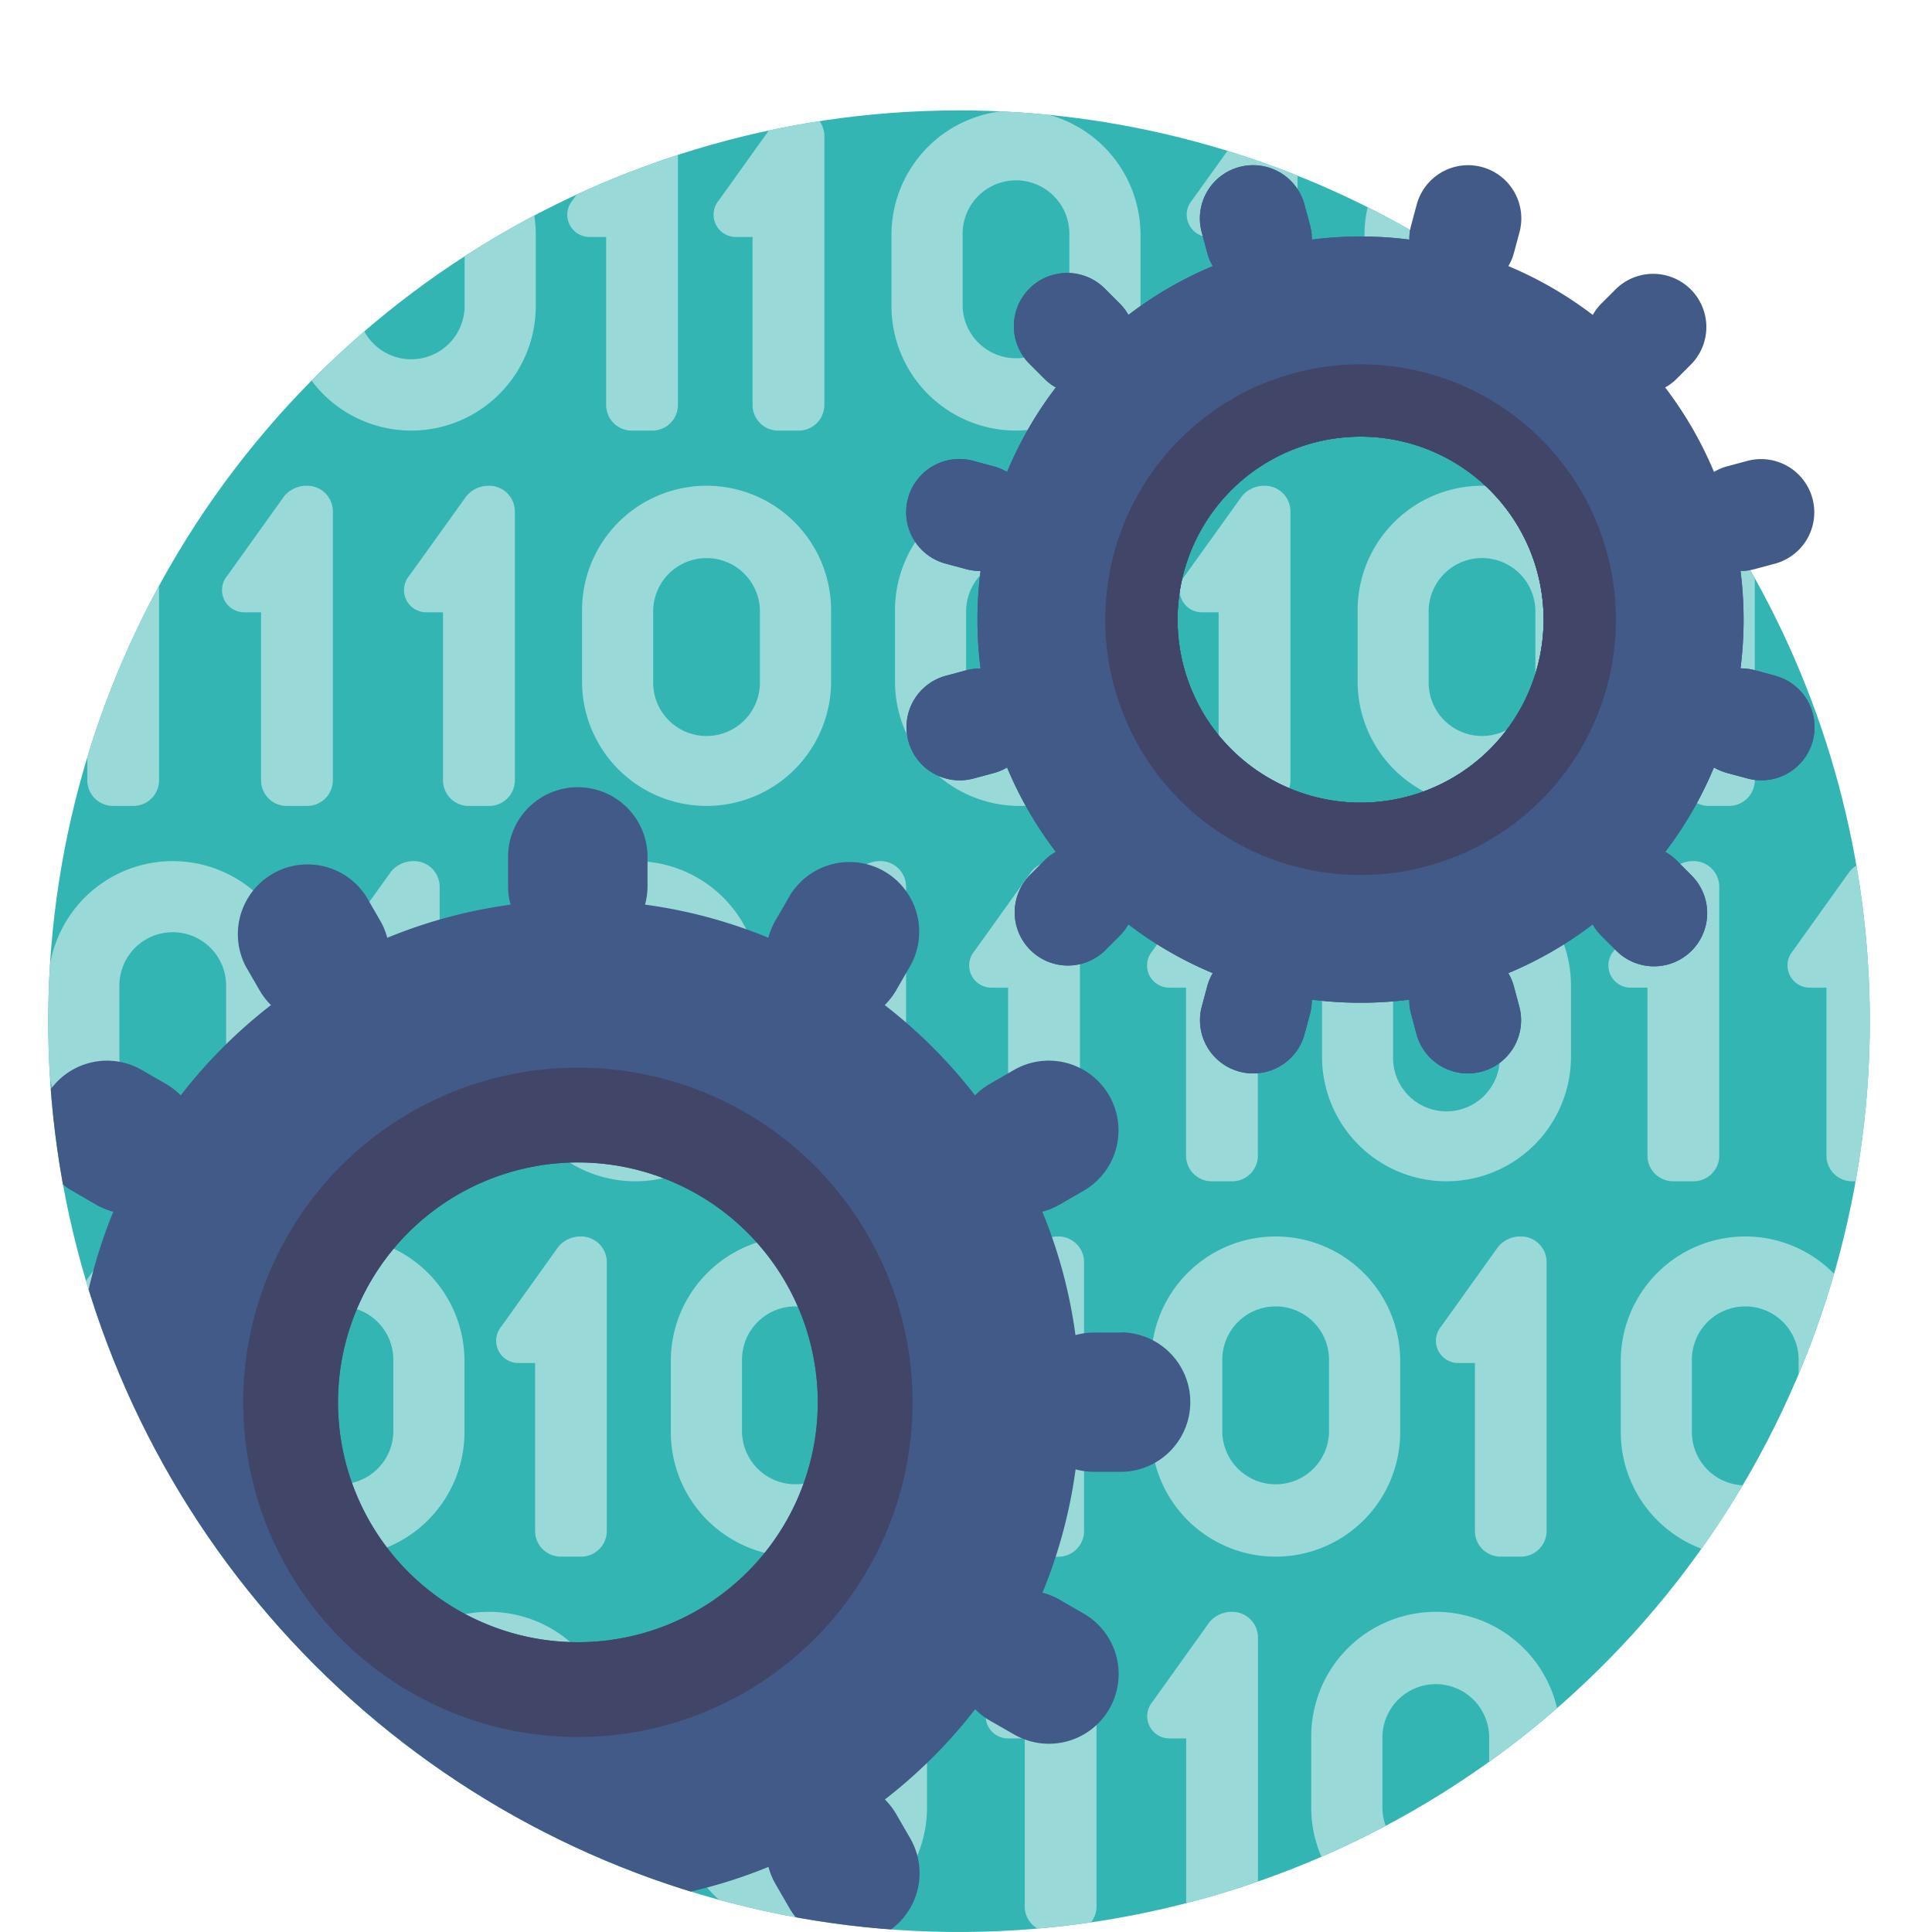
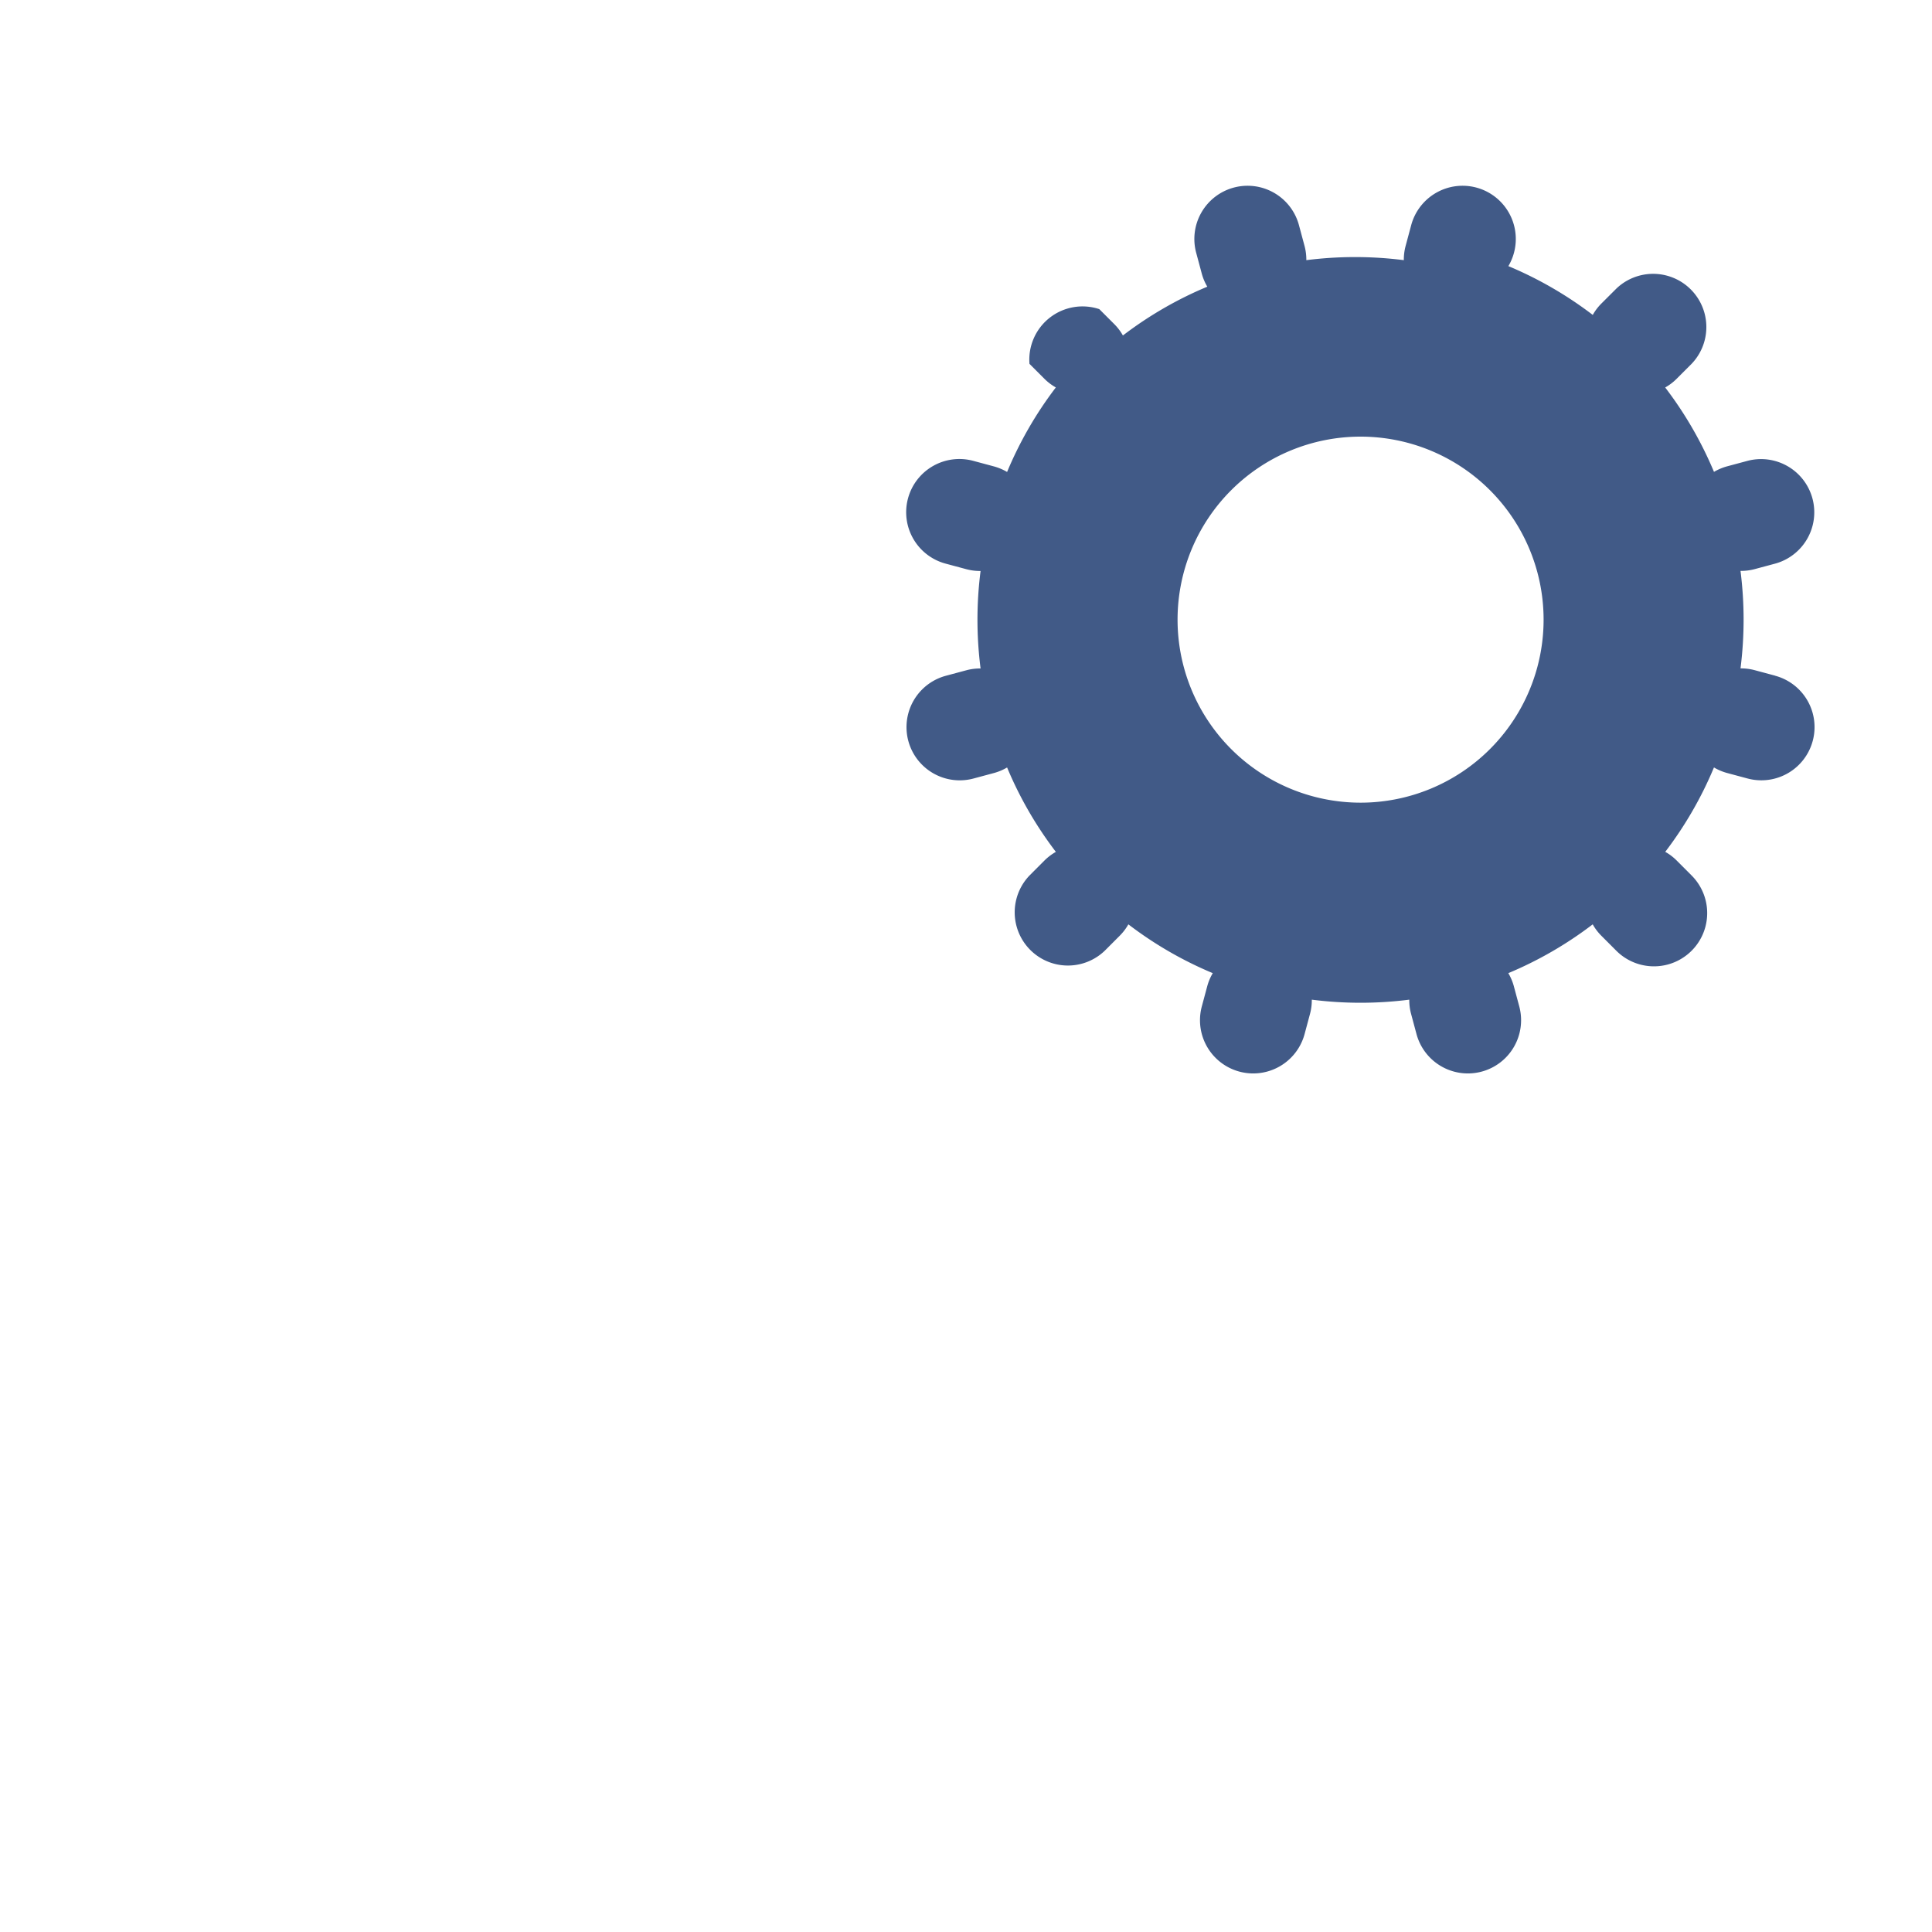
<svg xmlns="http://www.w3.org/2000/svg" width="70" height="70" viewBox="0 0 70 70">
  <defs>
    <clipPath id="clip-path">
-       <path d="M67.747,37a33,33,0,1,1-33-33A33,33,0,0,1,67.747,37Z" fill="none" />
-     </clipPath>
+       </clipPath>
  </defs>
  <g id="_5" data-name="5">
    <g clip-path="url(#clip-path)">
-       <path d="M67.747,37a33,33,0,1,1-33-33A33,33,0,0,1,67.747,37Z" fill="#33b5b4" />
      <path d="M43.074,8.119a.8.8,0,0,1,.114-.859l1.289-1.8q1.292.4,2.536.9v8.315a.931.931,0,0,1-.93.93H45.34a.931.931,0,0,1-.929-.93V8.586H43.8A.8.8,0,0,1,43.074,8.119Zm-.708,27.666h.607v6.086a.931.931,0,0,0,.93.93h.743a.931.931,0,0,0,.929-.93V32.129a.93.93,0,0,0-.929-.93H44.62a1.053,1.053,0,0,0-.8.374L41.751,34.46a.805.805,0,0,0,.615,1.325ZM32.3,11.09V8.512a4.511,4.511,0,0,1,3.954-4.476q.879.039,1.746.123a4.514,4.514,0,0,1,3.323,4.353V11.09A4.512,4.512,0,0,1,36.809,15.6h0A4.512,4.512,0,0,1,32.3,11.09Zm2.578,0a1.934,1.934,0,0,0,3.867,0V8.512a1.934,1.934,0,1,0-3.867,0ZM20.312,56.4h.744a.93.93,0,0,0,.929-.929V45.728a.93.93,0,0,0-.929-.929H21.03a1.048,1.048,0,0,0-.8.374l-2.064,2.886a.805.805,0,0,0,.615,1.325h.607v6.087A.93.93,0,0,0,20.312,56.4Zm25.908,0h0a4.512,4.512,0,0,1-4.512-4.511V49.311A4.512,4.512,0,0,1,46.22,44.8h0a4.512,4.512,0,0,1,4.512,4.512v2.578A4.512,4.512,0,0,1,46.22,56.4Zm1.933-7.089a1.934,1.934,0,1,0-3.867,0v2.578a1.934,1.934,0,0,0,3.867,0ZM43.546,22.185h.607v6.087a.93.93,0,0,0,.929.929h.744a.93.93,0,0,0,.929-.929V18.529a.93.93,0,0,0-.929-.929H45.8a1.051,1.051,0,0,0-.8.374L42.931,20.86a.805.805,0,0,0,.615,1.325ZM17.712,58.4h0a4.513,4.513,0,0,0-4.431,3.665q1.2,1.029,2.5,1.942V62.91a1.934,1.934,0,0,1,3.868,0v2.578a1.928,1.928,0,0,1-.163.775q1.14.6,2.33,1.1a4.49,4.49,0,0,0,.411-1.88V62.91A4.513,4.513,0,0,0,17.712,58.4ZM8.851,22.185h.607v6.087a.93.93,0,0,0,.929.929h.743a.931.931,0,0,0,.93-.929V18.529a.931.931,0,0,0-.93-.929H11.1a1.051,1.051,0,0,0-.8.374L8.235,20.86a.805.805,0,0,0,.616,1.325ZM4.834,44.8H4.807A1.051,1.051,0,0,0,4,45.173l-.889,1.244a32.794,32.794,0,0,0,2.65,6.371v-7.06A.93.93,0,0,0,4.834,44.8ZM52.021,58.4h0a4.512,4.512,0,0,0-4.512,4.512v2.578a4.5,4.5,0,0,0,.371,1.793q1.19-.517,2.329-1.123a1.932,1.932,0,0,1-.121-.67V62.91a1.934,1.934,0,0,1,3.867,0v.926q1.276-.916,2.46-1.947A4.513,4.513,0,0,0,52.021,58.4ZM63.235,44.8a4.512,4.512,0,0,0-4.511,4.512v2.578a4.513,4.513,0,0,0,2.927,4.225q.793-1.114,1.493-2.3A1.933,1.933,0,0,1,61.3,51.889V49.311a1.934,1.934,0,1,1,3.867,0v.5a32.717,32.717,0,0,0,1.29-3.653A4.5,4.5,0,0,0,63.235,44.8ZM53.954,15.6h0a4.511,4.511,0,0,0,3.869-2.19q-.966-.944-2.006-1.81a1.932,1.932,0,0,1-3.8-.512V8.878q-1.2-.738-2.464-1.374a4.52,4.52,0,0,0-.115,1.008V11.09A4.512,4.512,0,0,0,53.954,15.6Zm6.416,6.583h.607v6.087a.931.931,0,0,0,.93.929h.743a.93.93,0,0,0,.929-.929V20.939a33.123,33.123,0,0,0-1.814-2.89l-2.01,2.811a.805.805,0,0,0,.615,1.325ZM4.09,29.2h.744a.93.93,0,0,0,.929-.929v-7.06a32.766,32.766,0,0,0-2.6,6.211v.849A.93.93,0,0,0,4.09,29.2Zm55.6,6.584v6.086a.931.931,0,0,0,.929.93h.744a.931.931,0,0,0,.929-.93V32.129a.931.931,0,0,0-.929-.93h-.027a1.054,1.054,0,0,0-.8.374L58.466,34.46a.805.805,0,0,0,.615,1.325ZM14.9,15.6h0a4.512,4.512,0,0,0,4.512-4.512V8.512a4.565,4.565,0,0,0-.055-.706q-1.3.686-2.523,1.48v1.8a1.934,1.934,0,0,1-3.634.92q-.99.855-1.91,1.786A4.506,4.506,0,0,0,14.9,15.6ZM12.317,56.4h0a4.511,4.511,0,0,1-4.511-4.511V49.311A4.512,4.512,0,0,1,12.317,44.8h0a4.512,4.512,0,0,1,4.512,4.512v2.578A4.512,4.512,0,0,1,12.317,56.4Zm1.934-7.089a1.934,1.934,0,1,0-3.867,0v2.578a1.934,1.934,0,0,0,3.867,0ZM54.364,56.4h.743a.93.93,0,0,0,.929-.929V45.728a.93.93,0,0,0-.929-.929h-.026a1.049,1.049,0,0,0-.8.374l-2.064,2.886a.805.805,0,0,0,.615,1.325h.607v6.087A.93.93,0,0,0,54.364,56.4ZM38.8,58.4h-.026a1.05,1.05,0,0,0-.805.375l-2.064,2.886a.805.805,0,0,0,.615,1.325h.607v6.087a.929.929,0,0,0,.468.805q.972-.083,1.927-.221a.928.928,0,0,0,.207-.584V59.328A.931.931,0,0,0,38.8,58.4Zm-2.126-9.014v6.087a.931.931,0,0,0,.93.93h.743a.931.931,0,0,0,.93-.93V45.728a.931.931,0,0,0-.93-.929h-.026a1.049,1.049,0,0,0-.8.374l-2.064,2.886a.805.805,0,0,0,.616,1.325Zm-.755-13.6h.607v6.086a.931.931,0,0,0,.929.93H38.2a.931.931,0,0,0,.929-.93V32.129a.931.931,0,0,0-.929-.93h-.027a1.054,1.054,0,0,0-.8.374L35.306,34.46a.805.805,0,0,0,.615,1.325ZM44.646,58.4H44.62a1.05,1.05,0,0,0-.8.375l-2.064,2.886a.805.805,0,0,0,.615,1.325h.607v5.982c.882-.226,1.75-.49,2.6-.786V59.328A.931.931,0,0,0,44.646,58.4ZM18.654,18.529a.931.931,0,0,0-.93-.929H17.7a1.049,1.049,0,0,0-.8.374L14.829,20.86a.805.805,0,0,0,.616,1.325h.606v6.087a.931.931,0,0,0,.93.929h.743a.931.931,0,0,0,.93-.929ZM56.919,35.711v2.578A4.512,4.512,0,0,1,52.407,42.8h0A4.512,4.512,0,0,1,47.9,38.289V35.711A4.512,4.512,0,0,1,52.407,31.2h0A4.512,4.512,0,0,1,56.919,35.711Zm-2.578,0a1.934,1.934,0,1,0-3.867,0v2.578a1.934,1.934,0,1,0,3.867,0ZM6.259,42.8h0a4.513,4.513,0,0,1-4.447-3.75c-.041-.679-.065-1.362-.065-2.051s.024-1.372.065-2.051A4.513,4.513,0,0,1,6.259,31.2h0a4.512,4.512,0,0,1,4.512,4.512v2.578A4.512,4.512,0,0,1,6.259,42.8Zm1.934-7.09a1.934,1.934,0,0,0-3.868,0v2.578a1.934,1.934,0,0,0,3.868,0Zm50.015-13.6v2.578A4.512,4.512,0,0,1,53.7,29.2h0a4.512,4.512,0,0,1-4.511-4.512V22.111A4.511,4.511,0,0,1,53.7,17.6h0A4.512,4.512,0,0,1,58.208,22.111Zm-2.578,0a1.934,1.934,0,0,0-3.867,0v2.578a1.934,1.934,0,1,0,3.867,0ZM67.265,31.36a1.022,1.022,0,0,0-.247.213L64.954,34.46a.806.806,0,0,0,.616,1.325h.606v6.086a.931.931,0,0,0,.93.93h.133a33.308,33.308,0,0,0,.026-11.441ZM41.45,22.111v2.578A4.512,4.512,0,0,1,36.939,29.2h0a4.512,4.512,0,0,1-4.512-4.512V22.111A4.512,4.512,0,0,1,36.939,17.6h0A4.511,4.511,0,0,1,41.45,22.111Zm-2.578,0a1.934,1.934,0,0,0-3.867,0v2.578a1.934,1.934,0,1,0,3.867,0ZM25.6,17.6h0a4.512,4.512,0,0,1,4.512,4.511v2.578A4.512,4.512,0,0,1,25.6,29.2h0a4.512,4.512,0,0,1-4.512-4.512V22.111A4.512,4.512,0,0,1,25.6,17.6Zm-1.934,7.089a1.934,1.934,0,1,0,3.867,0V22.111a1.934,1.934,0,0,0-3.867,0ZM14.254,42.8H15a.931.931,0,0,0,.93-.93V32.129A.931.931,0,0,0,15,31.2h-.026a1.051,1.051,0,0,0-.8.374L12.1,34.46a.806.806,0,0,0,.616,1.325h.607v6.086A.931.931,0,0,0,14.254,42.8Zm10.051,9.088V49.311A4.512,4.512,0,0,1,28.817,44.8h0a4.512,4.512,0,0,1,4.512,4.512v2.578A4.512,4.512,0,0,1,28.817,56.4h0A4.512,4.512,0,0,1,24.305,51.889Zm2.579,0a1.934,1.934,0,0,0,3.867,0V49.311a1.934,1.934,0,1,0-3.867,0ZM23.017,42.8h0a4.512,4.512,0,0,1-4.512-4.512V35.711A4.512,4.512,0,0,1,23.017,31.2h0a4.511,4.511,0,0,1,4.511,4.512v2.578A4.511,4.511,0,0,1,23.017,42.8Zm1.933-7.09a1.934,1.934,0,1,0-3.867,0v2.578a1.934,1.934,0,1,0,3.867,0Zm3.944-.392a.8.8,0,0,0,.73.466h.607v6.086a.931.931,0,0,0,.93.93H31.9a.931.931,0,0,0,.929-.93V32.129a.931.931,0,0,0-.929-.93h-.026a1.053,1.053,0,0,0-.8.374L29.009,34.46A.8.8,0,0,0,28.894,35.319ZM21.355,8.586h.606v6.086a.931.931,0,0,0,.93.93h.743a.931.931,0,0,0,.929-.93V5.6A32.828,32.828,0,0,0,20.9,7.042l-.156.218a.806.806,0,0,0,.616,1.326ZM33.587,62.91v2.578a4.514,4.514,0,0,1-3,4.252,32.825,32.825,0,0,1-4.53-.9,4.5,4.5,0,0,1-1.494-3.353V62.91A4.512,4.512,0,0,1,29.075,58.4h0A4.513,4.513,0,0,1,33.587,62.91Zm-2.578,0a1.934,1.934,0,0,0-3.868,0v2.578a1.934,1.934,0,0,0,3.868,0ZM26.659,8.586h.607v6.086a.931.931,0,0,0,.929.93h.744a.931.931,0,0,0,.929-.93V4.93a.927.927,0,0,0-.177-.545c-.617.1-1.227.209-1.832.337L26.044,7.261a.806.806,0,0,0,.615,1.325Z" fill="#99dad9" />
      <path d="M40.645,48.282H39.634a2.54,2.54,0,0,0-.668.09,18.047,18.047,0,0,0-1.2-4.468,2.542,2.542,0,0,0,.622-.255l.875-.506a2.526,2.526,0,0,0-2.527-4.375l-.875.505a2.519,2.519,0,0,0-.534.413,18.309,18.309,0,0,0-3.271-3.27,2.518,2.518,0,0,0,.413-.535l.506-.875A2.526,2.526,0,0,0,28.6,32.48l-.506.875a2.519,2.519,0,0,0-.255.621,18.047,18.047,0,0,0-4.468-1.2,2.534,2.534,0,0,0,.09-.668V31.1a2.527,2.527,0,1,0-5.053,0v1.01a2.529,2.529,0,0,0,.09.668,18.051,18.051,0,0,0-4.467,1.2,2.522,2.522,0,0,0-.256-.621l-.505-.875A2.526,2.526,0,0,0,8.9,35.006l.505.875a2.551,2.551,0,0,0,.413.535,18.271,18.271,0,0,0-3.27,3.27,2.551,2.551,0,0,0-.535-.413l-.875-.505a2.524,2.524,0,0,0-3.389.828c.051,1.05.154,2.086.3,3.107a2.533,2.533,0,0,0,.56.44l.875.506a2.535,2.535,0,0,0,.621.255,18.085,18.085,0,0,0-1.022,3.423A32.091,32.091,0,0,0,24.42,68.663a18.085,18.085,0,0,0,3.423-1.022,2.519,2.519,0,0,0,.255.621l.506.875a2.51,2.51,0,0,0,.44.56q1.532.225,3.107.3a2.525,2.525,0,0,0,.829-3.389l-.506-.875a2.518,2.518,0,0,0-.413-.535,18.276,18.276,0,0,0,3.271-3.27,2.519,2.519,0,0,0,.534.413l.875.5a2.526,2.526,0,1,0,2.527-4.375l-.875-.506a2.542,2.542,0,0,0-.622-.255,18.059,18.059,0,0,0,1.2-4.468,2.54,2.54,0,0,0,.668.09h1.011a2.527,2.527,0,0,0,0-5.053ZM20.939,59.5a8.691,8.691,0,1,1,8.69-8.691A8.691,8.691,0,0,1,20.939,59.5ZM64.318,24.481l-.745-.2a1.919,1.919,0,0,0-.511-.064,14.01,14.01,0,0,0,0-3.532,1.919,1.919,0,0,0,.511-.064l.745-.2a1.928,1.928,0,0,0-1-3.724l-.745.2a1.964,1.964,0,0,0-.472.2,13.835,13.835,0,0,0-1.768-3.058,1.891,1.891,0,0,0,.41-.31l.545-.545a1.928,1.928,0,0,0-2.726-2.726L58.019,11a1.891,1.891,0,0,0-.31.41,13.835,13.835,0,0,0-3.058-1.768,1.924,1.924,0,0,0,.2-.472l.2-.745a1.928,1.928,0,1,0-3.724-1l-.2.745a1.919,1.919,0,0,0-.064.511,14.01,14.01,0,0,0-3.532,0,1.919,1.919,0,0,0-.064-.511l-.2-.745a1.928,1.928,0,1,0-3.724,1l.2.745a1.887,1.887,0,0,0,.2.472,13.79,13.79,0,0,0-3.058,1.768,1.929,1.929,0,0,0-.311-.41l-.545-.545A1.928,1.928,0,0,0,37.3,13.183l.545.545a1.916,1.916,0,0,0,.41.31A13.792,13.792,0,0,0,36.489,17.1a1.971,1.971,0,0,0-.473-.2l-.744-.2a1.928,1.928,0,1,0-1,3.724l.745.2a1.914,1.914,0,0,0,.511.064,13.917,13.917,0,0,0,0,3.532,1.914,1.914,0,0,0-.511.064l-.745.2a1.927,1.927,0,1,0,1,3.723l.744-.2a1.931,1.931,0,0,0,.473-.2,13.769,13.769,0,0,0,1.767,3.058,1.949,1.949,0,0,0-.41.31l-.545.546a1.928,1.928,0,0,0,2.726,2.726l.545-.546a1.929,1.929,0,0,0,.311-.41,13.751,13.751,0,0,0,3.058,1.768,1.887,1.887,0,0,0-.2.472l-.2.745a1.928,1.928,0,0,0,3.724,1l.2-.745a1.914,1.914,0,0,0,.064-.511,14.01,14.01,0,0,0,3.532,0,1.914,1.914,0,0,0,.064.511l.2.745a1.928,1.928,0,0,0,3.724-1l-.2-.745a1.924,1.924,0,0,0-.2-.472,13.8,13.8,0,0,0,3.058-1.768,1.891,1.891,0,0,0,.31.41l.545.546A1.928,1.928,0,0,0,61.29,31.72l-.545-.546a1.891,1.891,0,0,0-.41-.31A13.812,13.812,0,0,0,62.1,27.806a1.924,1.924,0,0,0,.472.2l.745.2a1.927,1.927,0,1,0,1-3.723ZM53.985,27.14a6.631,6.631,0,1,1,0-9.378A6.631,6.631,0,0,1,53.985,27.14Z" fill="#415a87" />
      <path d="M20.939,38.682A12.127,12.127,0,1,0,33.065,50.809,12.126,12.126,0,0,0,20.939,38.682Zm0,20.817a8.691,8.691,0,1,1,8.69-8.691A8.691,8.691,0,0,1,20.939,59.5Zm34.9-43.59a9.252,9.252,0,1,0,0,13.085A9.251,9.251,0,0,0,55.838,15.909ZM53.985,27.14a6.631,6.631,0,1,1,0-9.378A6.631,6.631,0,0,1,53.985,27.14Z" fill="#414669" />
    </g>
-     <path d="M64.318,24.481l-.745-.2a1.919,1.919,0,0,0-.511-.064,14.01,14.01,0,0,0,0-3.532,1.919,1.919,0,0,0,.511-.064l.745-.2a1.928,1.928,0,0,0-1-3.724l-.745.2a1.964,1.964,0,0,0-.472.2,13.835,13.835,0,0,0-1.768-3.058,1.891,1.891,0,0,0,.41-.31l.545-.545a1.928,1.928,0,0,0-2.726-2.726L58.019,11a1.891,1.891,0,0,0-.31.41,13.835,13.835,0,0,0-3.058-1.768,1.924,1.924,0,0,0,.2-.472l.2-.745a1.928,1.928,0,1,0-3.724-1l-.2.745a1.919,1.919,0,0,0-.064.511,14.01,14.01,0,0,0-3.532,0,1.919,1.919,0,0,0-.064-.511l-.2-.745a1.928,1.928,0,1,0-3.724,1l.2.745a1.887,1.887,0,0,0,.2.472,13.79,13.79,0,0,0-3.058,1.768,1.929,1.929,0,0,0-.311-.41l-.545-.545A1.928,1.928,0,0,0,37.3,13.183l.545.545a1.916,1.916,0,0,0,.41.31A13.792,13.792,0,0,0,36.489,17.1a1.971,1.971,0,0,0-.473-.2l-.744-.2a1.928,1.928,0,1,0-1,3.724l.745.2a1.914,1.914,0,0,0,.511.064,13.917,13.917,0,0,0,0,3.532,1.914,1.914,0,0,0-.511.064l-.745.2a1.927,1.927,0,1,0,1,3.723l.744-.2a1.931,1.931,0,0,0,.473-.2,13.769,13.769,0,0,0,1.767,3.058,1.949,1.949,0,0,0-.41.31l-.545.546a1.928,1.928,0,0,0,2.726,2.726l.545-.546a1.929,1.929,0,0,0,.311-.41,13.751,13.751,0,0,0,3.058,1.768,1.887,1.887,0,0,0-.2.472l-.2.745a1.928,1.928,0,0,0,3.724,1l.2-.745a1.914,1.914,0,0,0,.064-.511,14.01,14.01,0,0,0,3.532,0,1.914,1.914,0,0,0,.064.511l.2.745a1.928,1.928,0,0,0,3.724-1l-.2-.745a1.924,1.924,0,0,0-.2-.472,13.8,13.8,0,0,0,3.058-1.768,1.891,1.891,0,0,0,.31.41l.545.546A1.928,1.928,0,0,0,61.29,31.72l-.545-.546a1.891,1.891,0,0,0-.41-.31A13.812,13.812,0,0,0,62.1,27.806a1.924,1.924,0,0,0,.472.2l.745.2a1.927,1.927,0,1,0,1-3.723ZM53.985,27.14a6.631,6.631,0,1,1,0-9.378A6.631,6.631,0,0,1,53.985,27.14Z" fill="#415a87" />
-     <path d="M55.838,15.909a9.252,9.252,0,1,0,0,13.085A9.251,9.251,0,0,0,55.838,15.909ZM53.985,27.14a6.631,6.631,0,1,1,0-9.378A6.631,6.631,0,0,1,53.985,27.14Z" fill="#414669" />
+     <path d="M64.318,24.481l-.745-.2a1.919,1.919,0,0,0-.511-.064,14.01,14.01,0,0,0,0-3.532,1.919,1.919,0,0,0,.511-.064l.745-.2a1.928,1.928,0,0,0-1-3.724l-.745.2a1.964,1.964,0,0,0-.472.2,13.835,13.835,0,0,0-1.768-3.058,1.891,1.891,0,0,0,.41-.31l.545-.545a1.928,1.928,0,0,0-2.726-2.726L58.019,11a1.891,1.891,0,0,0-.31.41,13.835,13.835,0,0,0-3.058-1.768,1.924,1.924,0,0,0,.2-.472a1.928,1.928,0,1,0-3.724-1l-.2.745a1.919,1.919,0,0,0-.064.511,14.01,14.01,0,0,0-3.532,0,1.919,1.919,0,0,0-.064-.511l-.2-.745a1.928,1.928,0,1,0-3.724,1l.2.745a1.887,1.887,0,0,0,.2.472,13.79,13.79,0,0,0-3.058,1.768,1.929,1.929,0,0,0-.311-.41l-.545-.545A1.928,1.928,0,0,0,37.3,13.183l.545.545a1.916,1.916,0,0,0,.41.31A13.792,13.792,0,0,0,36.489,17.1a1.971,1.971,0,0,0-.473-.2l-.744-.2a1.928,1.928,0,1,0-1,3.724l.745.2a1.914,1.914,0,0,0,.511.064,13.917,13.917,0,0,0,0,3.532,1.914,1.914,0,0,0-.511.064l-.745.2a1.927,1.927,0,1,0,1,3.723l.744-.2a1.931,1.931,0,0,0,.473-.2,13.769,13.769,0,0,0,1.767,3.058,1.949,1.949,0,0,0-.41.31l-.545.546a1.928,1.928,0,0,0,2.726,2.726l.545-.546a1.929,1.929,0,0,0,.311-.41,13.751,13.751,0,0,0,3.058,1.768,1.887,1.887,0,0,0-.2.472l-.2.745a1.928,1.928,0,0,0,3.724,1l.2-.745a1.914,1.914,0,0,0,.064-.511,14.01,14.01,0,0,0,3.532,0,1.914,1.914,0,0,0,.064.511l.2.745a1.928,1.928,0,0,0,3.724-1l-.2-.745a1.924,1.924,0,0,0-.2-.472,13.8,13.8,0,0,0,3.058-1.768,1.891,1.891,0,0,0,.31.41l.545.546A1.928,1.928,0,0,0,61.29,31.72l-.545-.546a1.891,1.891,0,0,0-.41-.31A13.812,13.812,0,0,0,62.1,27.806a1.924,1.924,0,0,0,.472.2l.745.2a1.927,1.927,0,1,0,1-3.723ZM53.985,27.14a6.631,6.631,0,1,1,0-9.378A6.631,6.631,0,0,1,53.985,27.14Z" fill="#415a87" />
  </g>
</svg>